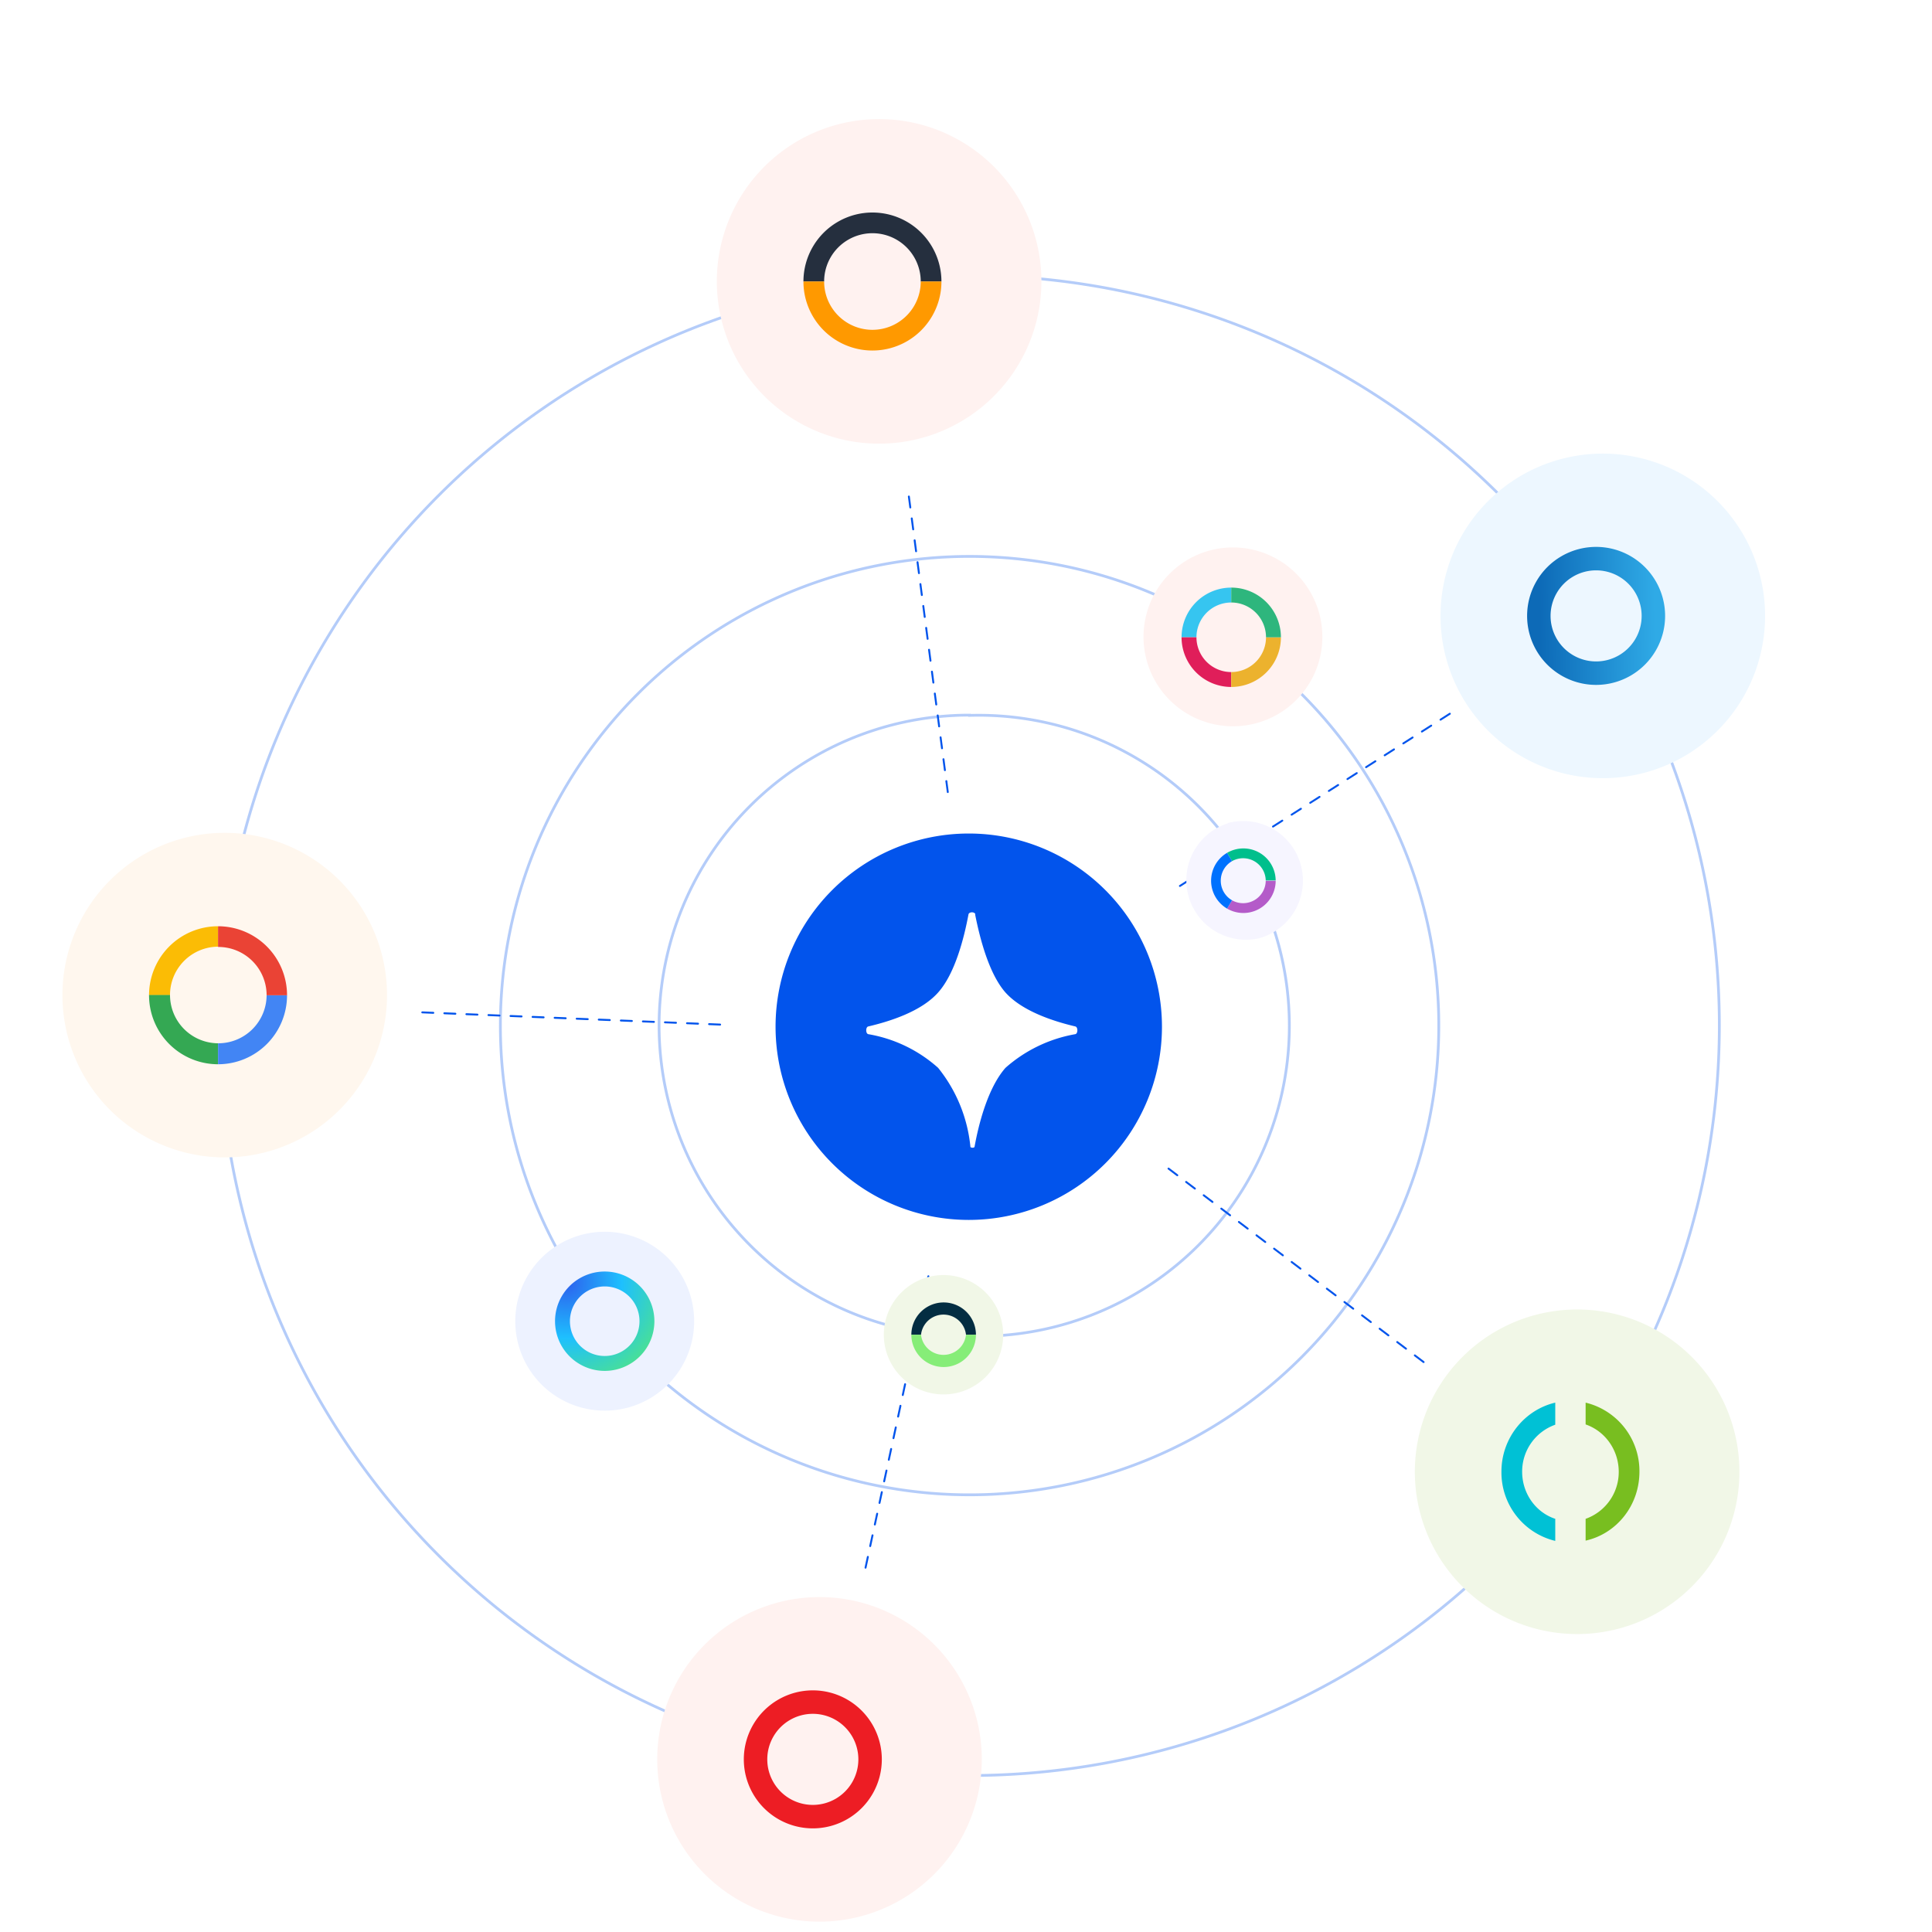
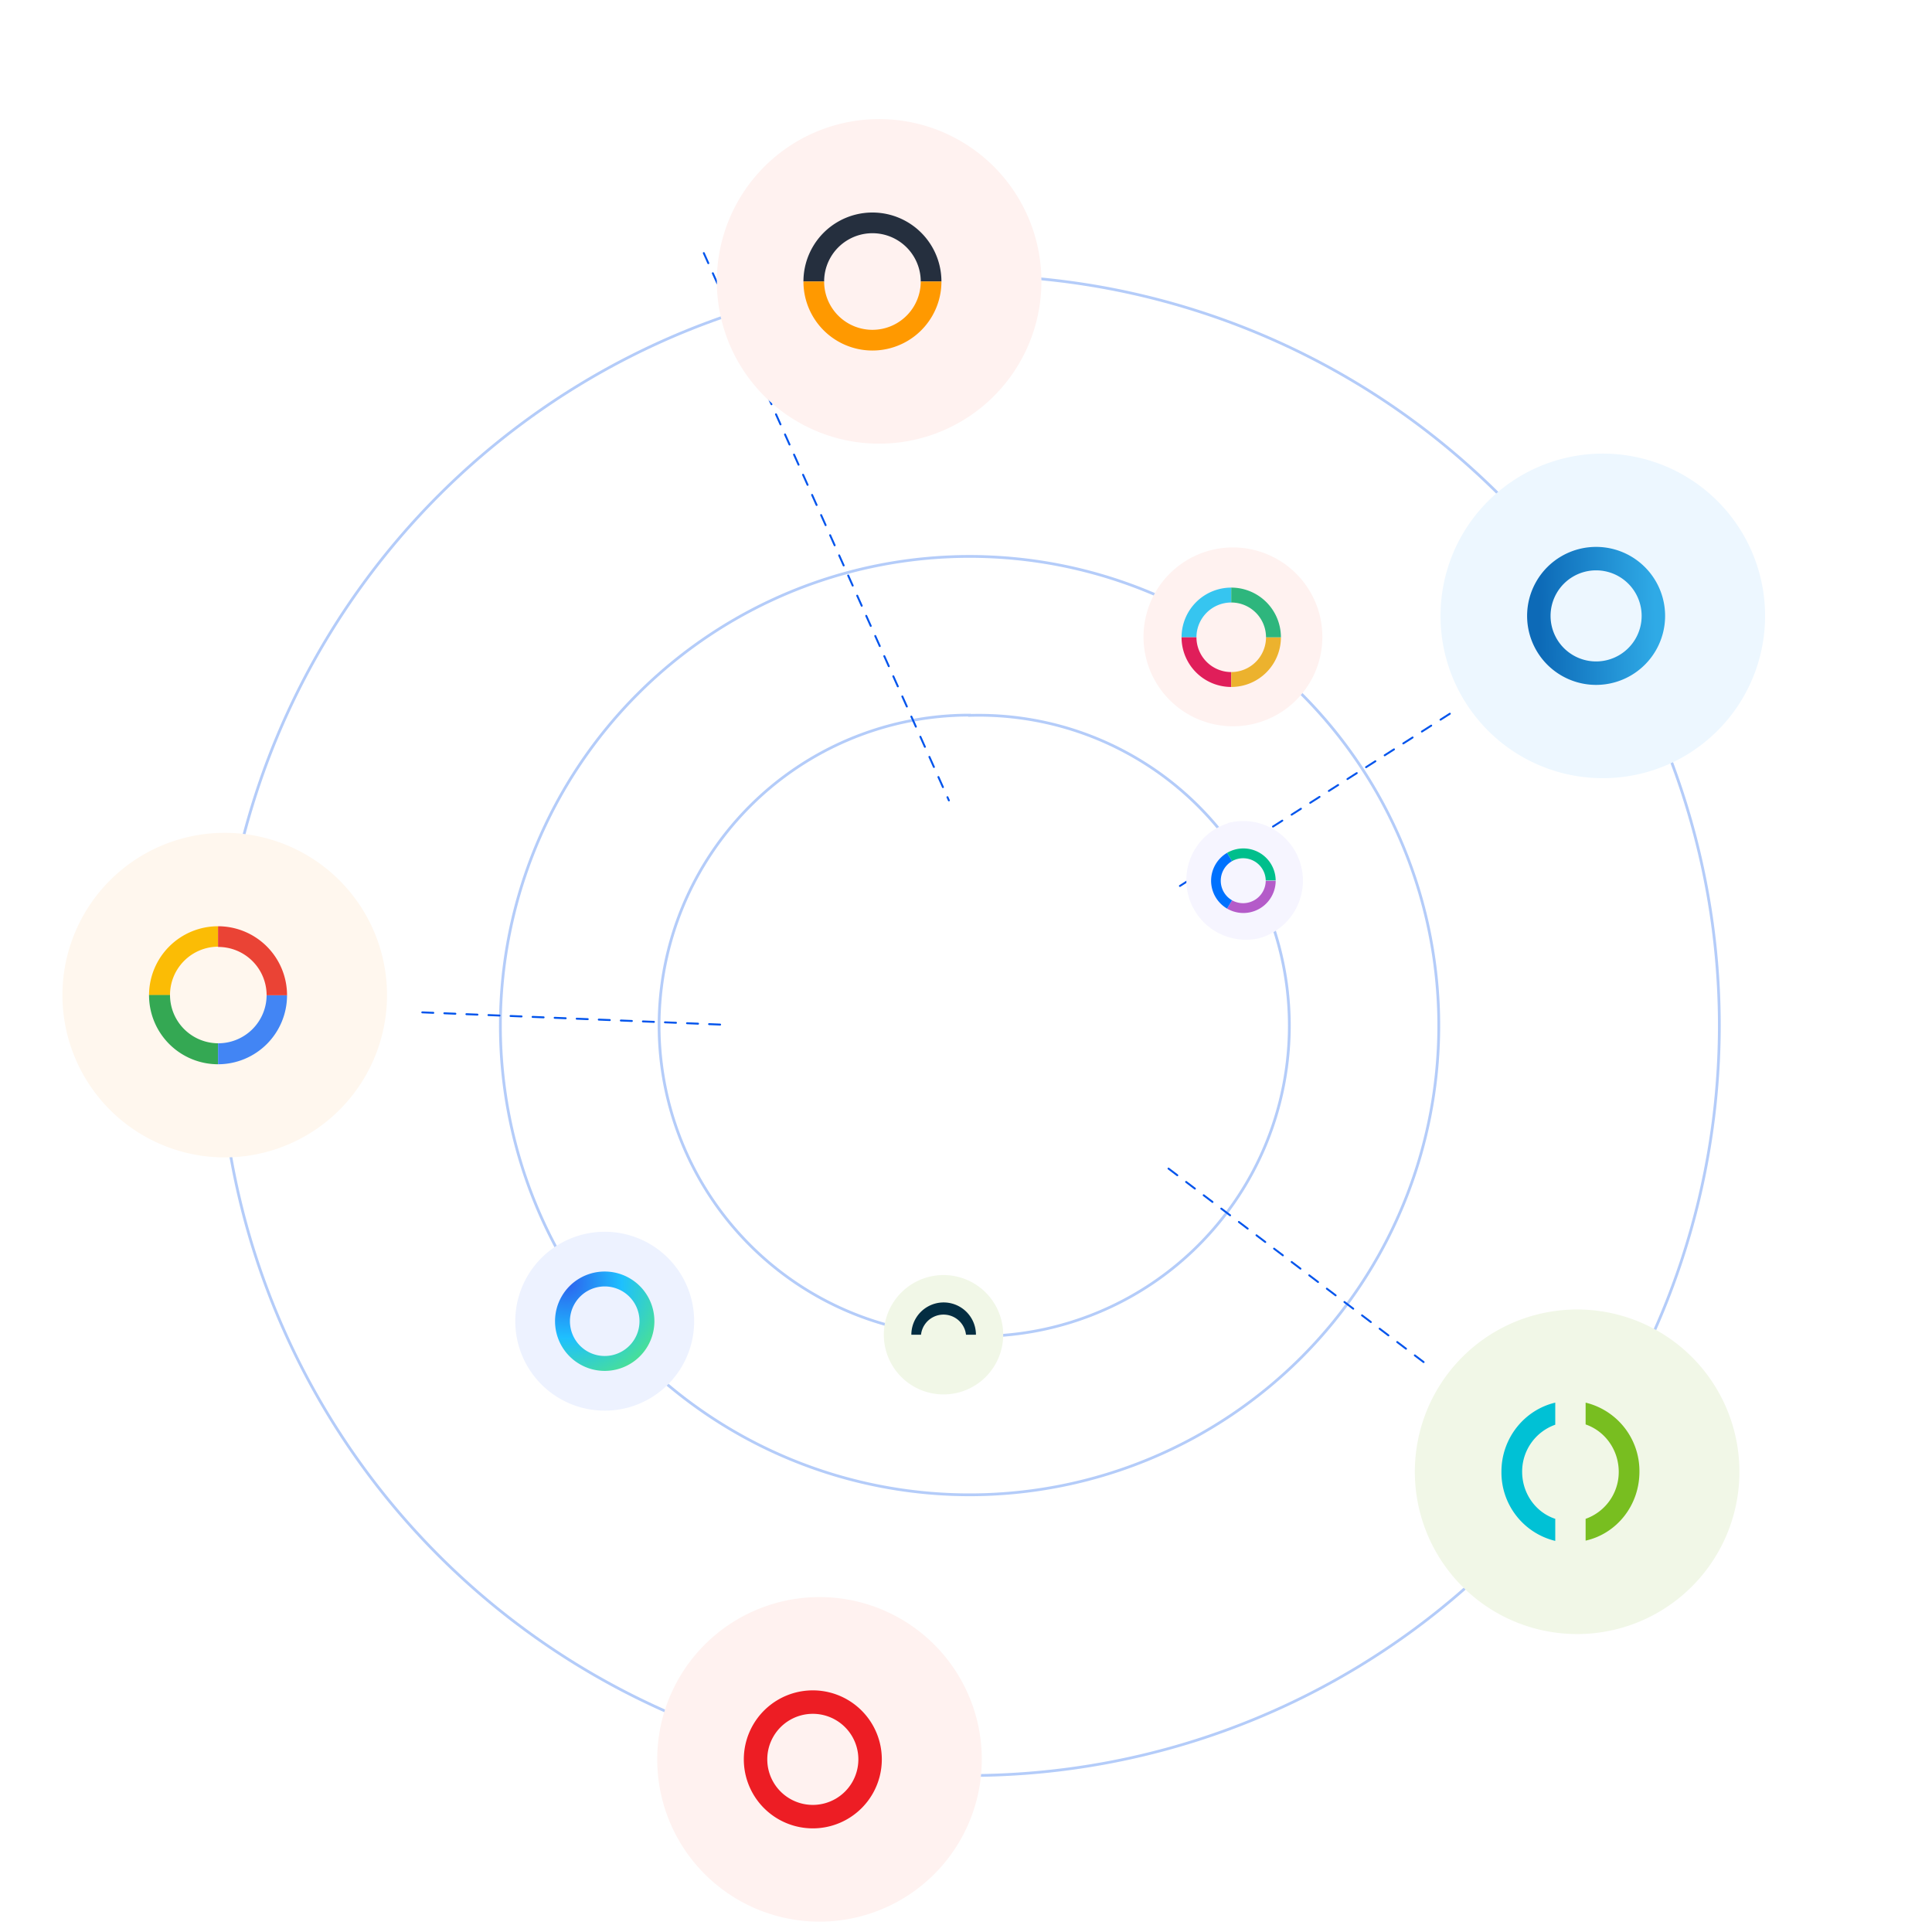
<svg xmlns="http://www.w3.org/2000/svg" viewBox="0 0 700 700">
  <defs>
    <path id="e" d="M606.6 87.5v504.6c0 11-9 20-20 20H82c-11 0-20-9-20-20V87.5c0-11 9-20 20-20h504.6c11 0 20 9 20 20z" />
    <radialGradient id="c" cx="-15.5" cy="-15.6" r="44.8" fx="-15.5" fy="-15.6" gradientUnits="userSpaceOnUse">
      <stop stop-color="#2D60ED" />
      <stop offset="25%" stop-color="#2590F6" />
      <stop offset="50%" stop-color="#1EC0FE" />
      <stop offset="75%" stop-color="#36D2C4" />
      <stop offset="100%" stop-color="#4EE48A" />
    </radialGradient>
    <linearGradient id="b" x1="-20.4" x2="21.4" y1=".5" y2="-.2" gradientUnits="userSpaceOnUse">
      <stop stop-color="#0D6AB7" />
      <stop offset="50%" stop-color="#1E8ACF" />
      <stop offset="100%" stop-color="#2FAAE6" />
    </linearGradient>
    <filter id="d">
      <feGaussianBlur in="SourceAlpha" result="filter_result_0_drop_shadow_1" stdDeviation="80" />
      <feOffset in="filter_result_0_drop_shadow_1" result="filter_result_0_drop_shadow_2" />
      <feFlood flood-color="#0254ec" flood-opacity="1" result="filter_result_0_drop_shadow_3" />
      <feComposite in="filter_result_0_drop_shadow_3" in2="filter_result_0_drop_shadow_2" operator="in" result="filter_result_0_drop_shadow_4" />
      <feMerge result="filter_result_0">
        <feMergeNode in="filter_result_0_drop_shadow_4" />
        <feMergeNode in="SourceGraphic" />
      </feMerge>
    </filter>
  </defs>
-   <path fill="none" stroke="#0254EC" stroke-dasharray="4 4" stroke-linecap="round" stroke-width=".7" d="m153 366.8 109.7 4.5M313.6 568 337 459.5m-7.7-279.6L343.8 290m172 203.5L421 421.6m104.3-163-100.3 64" />
+   <path fill="none" stroke="#0254EC" stroke-dasharray="4 4" stroke-linecap="round" stroke-width=".7" d="m153 366.8 109.7 4.5m-7.7-279.6L343.8 290m172 203.5L421 421.6m104.3-163-100.3 64" />
  <g opacity=".3">
    <path fill="none" stroke="#0254EC" d="M351.2 99.8a271.7 271.7 0 1 1 0 543.5 271.7 271.7 0 0 1 0-543.5z" />
  </g>
  <g opacity=".3">
    <path fill="none" stroke="#0254EC" d="M351.3 201.6a170 170 0 1 1 0 340 170 170 0 0 1 0-340z" />
  </g>
  <g opacity=".3">
    <path fill="none" stroke="#0254EC" d="M351.3 259.2a112.5 112.5 0 1 1 0 224.9 112.5 112.5 0 0 1 0-225z" />
  </g>
  <path fill="#FFF7EE" d="M79 301.8a58.8 58.8 0 1 1 0 117.5 58.8 58.8 0 0 1 0-117.5z" />
  <path fill="#FBBC05" d="M79 335.6a25 25 0 0 0-25 25h7.6A17.5 17.5 0 0 1 79 343v-7.5z" />
  <path fill="#34A853" d="M54 360.6a25 25 0 0 0 25 25V378a17.5 17.5 0 0 1-17.4-17.5H54z" />
  <path fill="#4285F4" d="M79 385.6a25 25 0 0 0 25-25h-7.4A17.5 17.5 0 0 1 79 378v7.5z" />
  <path fill="#EA4335" d="M104 360.6a25 25 0 0 0-25-25v7.5a17.5 17.5 0 0 1 17.6 17.5h7.5z" />
  <path fill="#FFF2F0" d="M294.5 578.7a58.8 58.8 0 1 1 0 117.5 58.8 58.8 0 0 1 0-117.5z" />
  <path fill="none" stroke="#ED1D24" stroke-width="8.5" d="M294.5 616.7a20.7 20.7 0 1 1 0 41.5 20.7 20.7 0 0 1 0-41.5z" />
  <path fill="#F1F7E7" d="M569 474.5a58.8 58.8 0 1 1 0 117.5 58.8 58.8 0 0 1 0-117.5z" />
  <path fill="#78BE20" d="M574.5 508.2a25.5 25.5 0 0 1 19.5 25c0 12.3-8.3 22.5-19.5 25v-7.9a18 18 0 0 0 12-17c0-8-5-14.8-12-17.2v-7.9z" />
  <path fill="#00C1D5" d="M544 533.2c0-12.2 8.4-22.4 19.5-25v8a18 18 0 0 0-12 17c0 8 5 14.8 12 17.1v8a25.5 25.5 0 0 1-19.5-25z" />
  <path fill="#EDF7FF" d="M578.3 164.4a58.8 58.8 0 1 1 0 117.5 58.8 58.8 0 0 1 0-117.5z" />
  <path fill="none" stroke="url(#b)" stroke-width="8.5" d="M0-20.8a20.7 20.7 0 1 1 0 41.5 20.7 20.7 0 0 1 0-41.5z" transform="translate(578.3 223.2)" />
  <path fill="#FFF2F0" d="M316.1 43.2a58.8 58.8 0 1 1 0 117.5 58.8 58.8 0 0 1 0-117.5z" />
  <path fill="#252F3E" d="M341.1 102a25 25 0 1 0-50 0h7.5a17.5 17.5 0 0 1 35 0h7.5z" />
  <path fill="#F90" d="M341.1 102a25 25 0 1 1-50 0h7.5a17.5 17.5 0 0 0 35 0h7.5z" />
  <path fill="#FFF2F0" d="M437.8 199.6a32.4 32.4 0 1 1 16.7 62.6 32.4 32.4 0 0 1-16.7-62.6z" />
  <path fill="#36C5F0" d="M446.1 212.9a18 18 0 0 0-18 18h5.4a12.6 12.6 0 0 1 12.6-12.6v-5.4z" />
  <path fill="#E01E5A" d="M428.1 230.9a18 18 0 0 0 18 18v-5.4a12.6 12.6 0 0 1-12.6-12.6h-5.4z" />
  <path fill="#ECB22E" d="M446.1 248.9a18 18 0 0 0 18-18h-5.4a12.6 12.6 0 0 1-12.6 12.6v5.4z" />
  <path fill="#2EB67D" d="M464.1 230.9a18 18 0 0 0-18-18v5.4a12.6 12.6 0 0 1 12.6 12.6h5.4z" />
  <path fill="#EDF2FF" d="M210.7 447.4a32.4 32.4 0 1 1 16.8 62.6 32.4 32.4 0 0 1-16.8-62.6z" />
  <path fill="none" stroke="url(#c)" stroke-width="6" d="M0-17a17 17 0 1 1 0 34 17 17 0 0 1 0-34z" transform="matrix(.9 0 0 .9 219.1 478.7)" />
  <path fill="#F1F7E7" d="M336.3 462.7a21.6 21.6 0 1 1 11.1 41.8 21.6 21.6 0 0 1-11.1-41.8z" />
  <path fill="#032D42" d="M353.6 483.6a11.7 11.7 0 1 0-23.4 0h3.5a8.2 8.2 0 0 1 16.3 0h3.6z" />
-   <path fill="#86ED78" d="M353.6 483.6a11.7 11.7 0 0 1-23.4 0h3.5a8.2 8.2 0 0 0 16.3 0h3.6z" />
  <path fill="#F6F5FF" d="M444.9 298.2A21.6 21.6 0 1 1 456 340a21.6 21.6 0 0 1-11.1-41.7z" />
  <path fill="#B45BC9" d="M462.2 319a11.7 11.7 0 0 1-17.6 10.2l1.8-3a8.2 8.2 0 0 0 12.2-7.1h3.6z" />
  <path fill="#00BF8C" d="M444.6 309a11.7 11.7 0 0 1 17.6 10h-3.6a8.2 8.2 0 0 0-12.2-7l-1.8-3z" />
  <path fill="#0071FE" d="M444.6 329.2a11.7 11.7 0 0 1 0-20.2l1.8 3a8.2 8.2 0 0 0 0 14.2l-1.8 3z" />
  <g filter="url(#d)" transform="translate(24 40.5)">
-     <path fill="#0254EC" d="M327 261.5a70 70 0 1 1 0 140 70 70 0 0 1 0-140z" />
    <path fill="#FFF" d="M329.4 290.8c-.2-1-2.3-1-2.5 0-1.6 8.6-4.9 21.5-11 28.3-6.1 6.9-17.6 10.5-25.3 12.3-1 .2-1 2.6 0 2.8a50.7 50.7 0 0 1 25.3 12.2 54 54 0 0 1 11.7 28.6c0 .4 1.4.5 1.5 0 1.4-7.8 4.7-21.2 11.2-28.6a51.5 51.5 0 0 1 25.3-12.2c1-.2 1-2.6 0-2.8-7.6-1.8-19.1-5.4-25.3-12.3-6-6.8-9.3-19.7-11-28.3z" />
    <use fill="none" href="#e" />
  </g>
</svg>